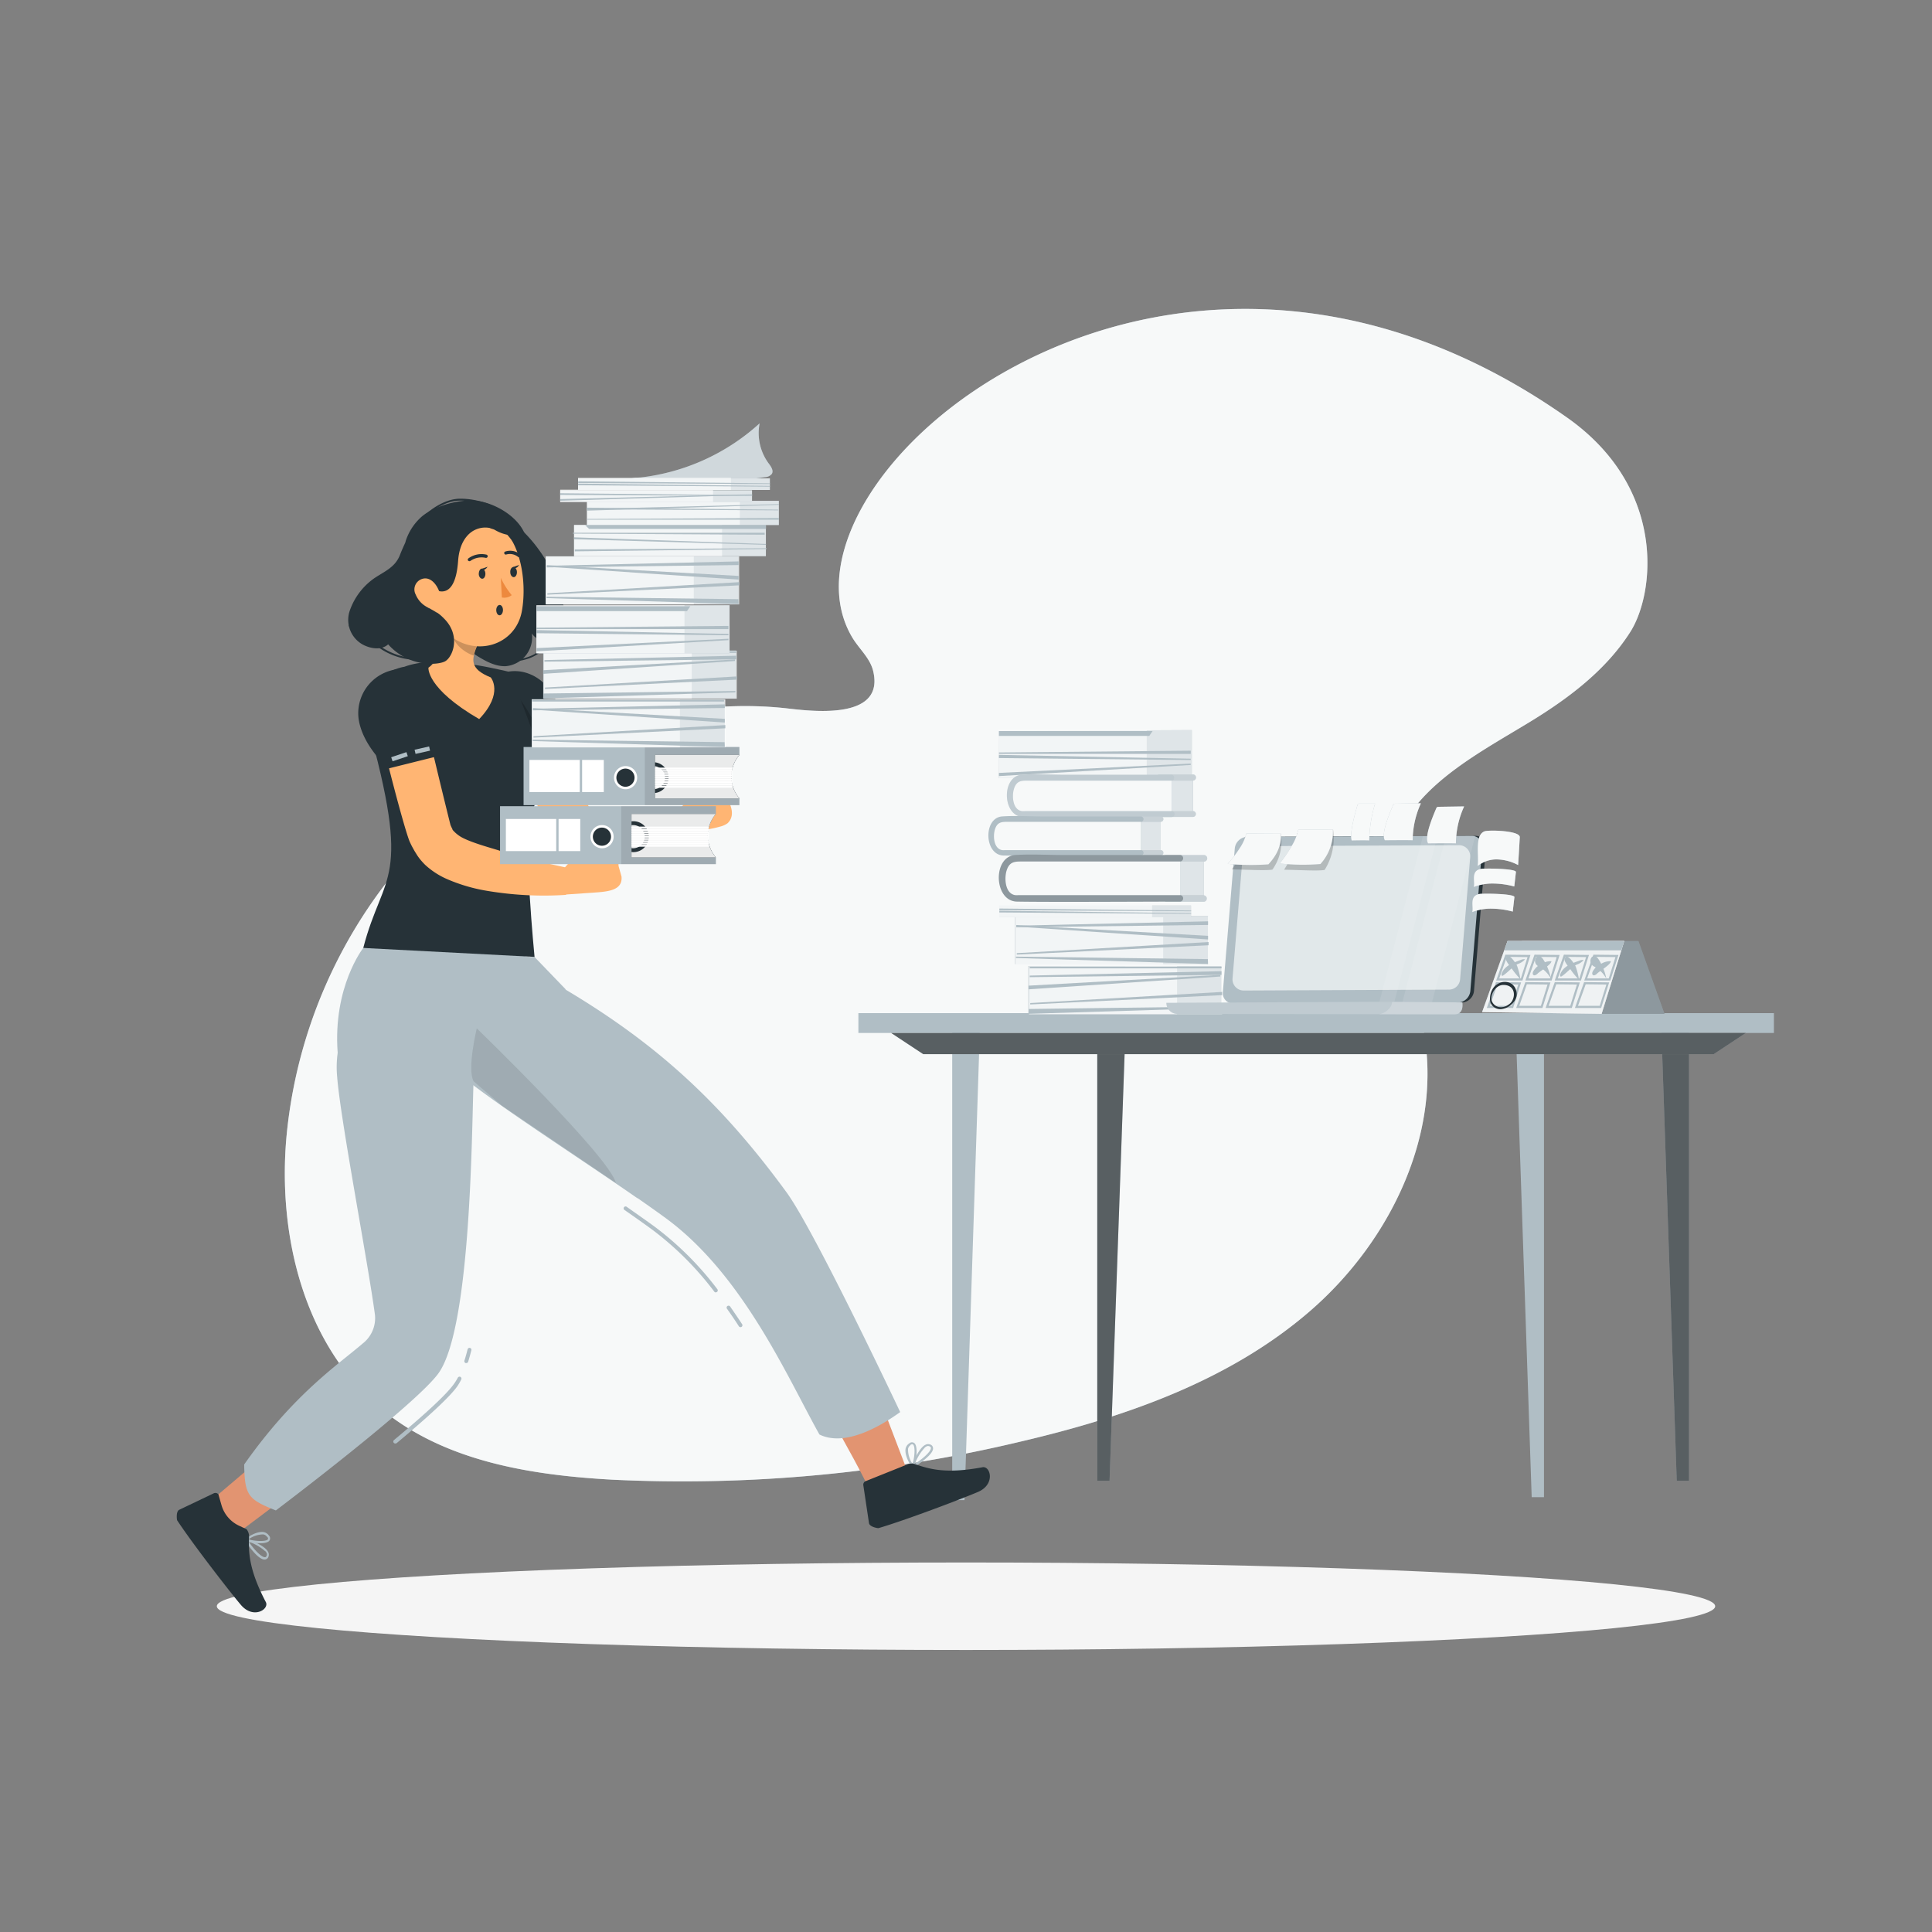
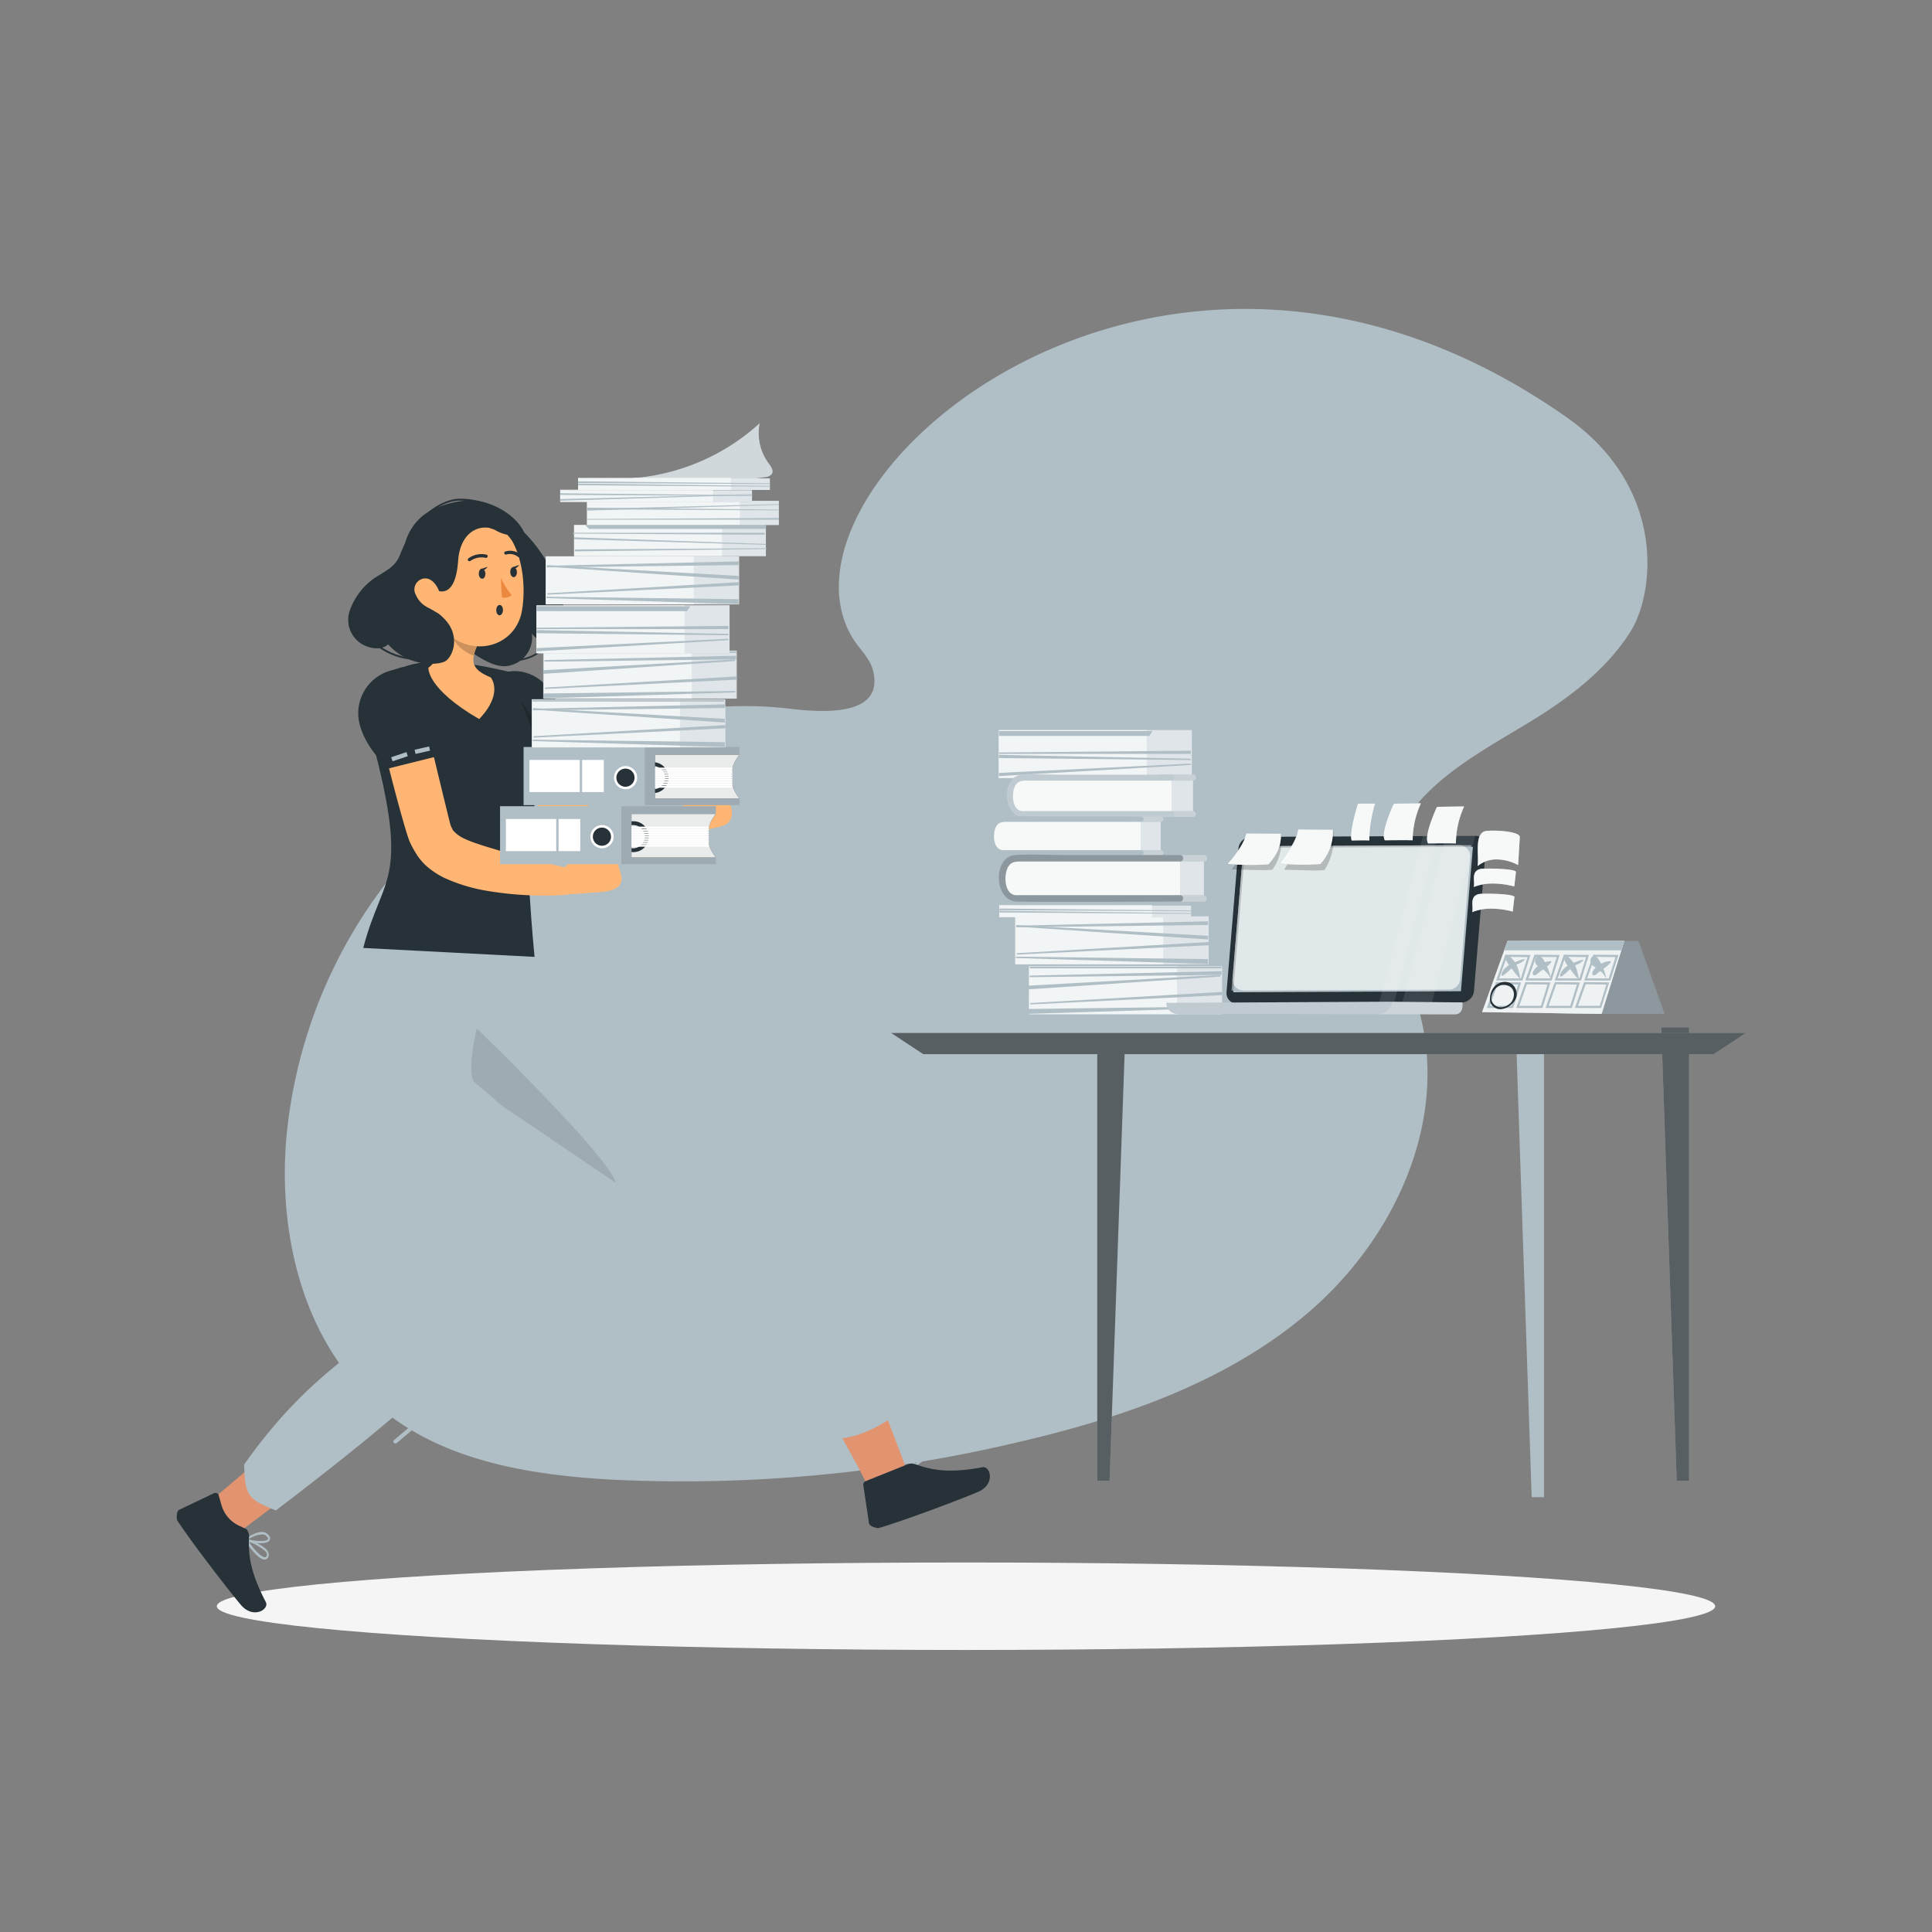
<svg xmlns="http://www.w3.org/2000/svg" viewBox="0 0 500 500">
  <rect x="0" y="0" width="500" height="500" fill="#808080" stroke="none" />
  <g id="freepik--background-simple--inject-136">
    <path d="M114.17,212.86a127.36,127.36,0,0,0-40,81c-2.42,26,4.61,54.57,24.88,71.08,16.32,13.3,38.4,16.84,59.42,18a376.89,376.89,0,0,0,106-9.94c26.9-6.32,53.89-15.73,74.74-33.86s34.51-46.48,29-73.55c-3.09-15.13-11.88-30.1-8-45,4.2-16.22,21.17-24.92,35.49-33.62,10.1-6.14,19.86-13.44,26.21-23.41s9.51-37.28-16.37-55.5c-104.92-73.85-208.85,16.62-185,56.87,1.74,2.94,4.58,5.31,5.41,8.63,3.11,12.49-14.57,10.66-21.68,9.84C167.57,179.05,131.54,196.84,114.17,212.86Z" style="fill:#B0BEC5" />
-     <path d="M114.17,212.86a127.36,127.36,0,0,0-40,81c-2.42,26,4.61,54.57,24.88,71.08,16.32,13.3,38.4,16.84,59.42,18a376.89,376.89,0,0,0,106-9.94c26.9-6.32,53.89-15.73,74.74-33.86s34.51-46.48,29-73.55c-3.09-15.13-11.88-30.1-8-45,4.2-16.22,21.17-24.92,35.49-33.62,10.1-6.14,19.86-13.44,26.21-23.41s9.51-37.28-16.37-55.5c-104.92-73.85-208.85,16.62-185,56.87,1.74,2.94,4.58,5.31,5.41,8.63,3.11,12.49-14.57,10.66-21.68,9.84C167.57,179.05,131.54,196.84,114.17,212.86Z" style="fill:#fff;opacity:0.9" />
  </g>
  <g id="freepik--Shadow--inject-136">
    <ellipse id="freepik--path--inject-136" cx="250" cy="415.69" rx="193.89" ry="11.32" style="fill:#f5f5f5" />
  </g>
  <g id="freepik--Desk--inject-136">
    <g id="freepik--Group--inject-136">
-       <polygon points="246.43 265.88 246.43 388.22 249.61 388.22 253.61 265.88 246.43 265.88" style="fill:#B0BEC5" />
      <polygon points="283.97 269.88 283.97 383.22 287.15 383.22 291.15 269.88 283.97 269.88" style="fill:#B0BEC5" />
      <polygon points="283.97 269.88 283.97 383.22 287.15 383.22 291.15 269.88 283.97 269.88" style="opacity:0.5" />
      <polygon points="437.12 265.88 437.12 383.22 433.94 383.22 429.94 265.88 437.12 265.88" style="fill:#B0BEC5" />
      <polygon points="437.12 265.88 437.12 383.22 433.94 383.22 429.94 265.88 437.12 265.88" style="opacity:0.5" />
      <polygon points="399.58 269.88 399.58 387.47 396.4 387.47 392.4 269.88 399.58 269.88" style="fill:#B0BEC5" />
-       <rect x="222.15" y="262.2" width="236.94" height="5.13" style="fill:#B0BEC5" />
      <polygon points="443.51 272.81 238.93 272.81 230.63 267.33 451.81 267.33 443.51 272.81" style="fill:#B0BEC5" />
      <polygon points="443.51 272.81 238.93 272.81 230.63 267.33 451.81 267.33 443.51 272.81" style="opacity:0.5" />
    </g>
    <rect x="262.69" y="237.09" width="49.96" height="12.42" transform="translate(575.33 486.6) rotate(180)" style="fill:#B0BEC5" />
    <rect x="262.85" y="237.15" width="49.96" height="12.42" transform="translate(575.65 486.71) rotate(180)" style="fill:#fff;opacity:0.6;isolation:isolate" />
    <rect x="262.69" y="237.15" width="38.34" height="12.42" transform="translate(563.72 486.71) rotate(180)" style="fill:#fff;opacity:0.6;isolation:isolate" />
    <polygon points="262.93 247.93 312.64 249.48 312.59 248.22 262.9 247.57 262.93 247.93" style="fill:#B0BEC5;isolation:isolate" />
    <polygon points="312.64 242.19 263.01 239.4 263.01 239.81 312.64 243.13 312.64 242.19" style="fill:#B0BEC5;isolation:isolate" />
    <polygon points="312.64 238.44 263.01 239.57 263.01 239.98 312.64 239.38 312.64 238.44" style="fill:#B0BEC5;isolation:isolate" />
    <polygon points="312.78 244.63 263.14 247.05 263.14 246.68 312.78 243.8 312.78 244.63" style="fill:#B0BEC5;isolation:isolate" />
    <rect x="266.17" y="250" width="49.96" height="12.42" transform="translate(582.29 512.42) rotate(180)" style="fill:#B0BEC5" />
    <rect x="266.33" y="250.05" width="49.96" height="12.42" transform="translate(582.62 512.53) rotate(180)" style="fill:#fff;opacity:0.6;isolation:isolate" />
    <rect x="266.28" y="250.05" width="38.34" height="12.42" style="fill:#fff;opacity:0.6;isolation:isolate" />
    <polygon points="315.91 260.48 266.23 261.12 266.17 262.38 315.88 260.84 315.91 260.48" style="fill:#B0BEC5;isolation:isolate" />
    <polygon points="266.49 250.16 316.13 250.2 316.13 250.61 266.49 250.61 266.49 250.16" style="fill:#B0BEC5;isolation:isolate" />
    <polygon points="266.17 256.04 315.81 252.72 315.81 252.3 266.17 255.09 266.17 256.04" style="fill:#B0BEC5;isolation:isolate" />
    <polygon points="316.13 251.34 266.49 252.48 266.49 252.89 316.13 252.29 316.13 251.34" style="fill:#B0BEC5;isolation:isolate" />
    <polygon points="316.27 257.54 266.62 259.95 266.62 259.59 316.27 256.71 316.27 257.54" style="fill:#B0BEC5;isolation:isolate" />
    <polygon points="308.45 188.94 258.52 189.19 258.44 201.36 308.45 201.36 308.45 188.94" style="fill:#B0BEC5" />
    <rect x="258.5" y="188.94" width="49.96" height="12.42" transform="translate(566.95 390.3) rotate(180)" style="fill:#fff;opacity:0.6;isolation:isolate" />
    <rect x="258.44" y="188.94" width="38.34" height="12.42" style="fill:#fff;opacity:0.6;isolation:isolate" />
    <polygon points="298.29 189.19 258.52 189.19 258.52 190.45 297.44 190.45 298.29 189.19" style="fill:#B0BEC5;isolation:isolate" />
    <polygon points="308.16 194.28 258.52 194.74 258.52 195.11 308.16 195.11 308.16 194.28" style="fill:#B0BEC5;isolation:isolate" />
    <polygon points="258.52 200.03 308.16 197.61 308.16 197.97 258.52 200.85 258.52 200.03" style="fill:#B0BEC5;isolation:isolate" />
    <polygon points="258.52 195.36 308.16 196.35 308.16 196.7 258.52 196.18 258.52 195.36" style="fill:#B0BEC5;isolation:isolate" />
    <rect x="258.6" y="234.35" width="49.64" height="3.01" style="fill:#B0BEC5" />
    <rect x="258.6" y="234.38" width="49.64" height="2.99" style="fill:#fff;opacity:0.6;isolation:isolate" />
    <rect x="258.6" y="234.19" width="39.56" height="3.18" style="fill:#fff;opacity:0.6;isolation:isolate" />
    <polygon points="258.63 235.71 308.28 236.32 308.27 236.51 258.62 236.14 258.63 235.71" style="fill:#B0BEC5;isolation:isolate" />
    <polygon points="258.63 235.13 308.27 235.64 308.27 235.83 258.63 235.56 258.63 235.13" style="fill:#B0BEC5;isolation:isolate" />
    <path d="M308.74,202v7.9a.76.76,0,0,1,0,1.52c-3,0-6,0-9,0v-11h9A.76.76,0,0,1,308.74,202Z" style="fill:#B0BEC5" />
    <path d="M308.74,202v7.9a.76.76,0,0,1,0,1.52c-3,0-6,0-9,0v-11h9A.76.76,0,0,1,308.74,202Z" style="fill:#fff;opacity:0.3" />
    <rect x="301.72" y="202.03" width="7.02" height="7.89" style="fill:#B0BEC5" />
    <rect x="301.72" y="202.03" width="7.02" height="7.89" style="fill:#fff;opacity:0.6" />
    <path d="M303.19,201.26H264.42c-1.68,0-3,2.11-3,4.71s1.35,4.71,3,4.71h38.77Z" style="fill:#B0BEC5" />
    <path d="M303.19,201.26H264.42c-1.68,0-3,2.11-3,4.71s1.35,4.71,3,4.71h38.77Z" style="fill:#fff;opacity:0.9" />
    <path d="M303.19,211.44c-8,0-30.38.14-38.35,0-5.46-.1-5.75-10.57-.4-10.93,3.74-.26,7.58,0,11.32,0h27.43a.76.76,0,0,1,0,1.51H266.1c-1.75,0-3,0-3.67,2.08-.59,1.79-.4,5.43,2,5.82a4.49,4.49,0,0,0,.82,0h37.95a.76.76,0,0,1,0,1.52Z" style="fill:#B0BEC5" />
    <g style="opacity:0.2">
      <path d="M303.19,211.44c-8,0-30.38.14-38.35,0-5.46-.1-5.75-10.57-.4-10.93,3.74-.26,7.58,0,11.32,0h27.43a.76.76,0,0,1,0,1.51H266.1c-1.75,0-3,0-3.67,2.08-.59,1.79-.4,5.43,2,5.82a4.49,4.49,0,0,0,.82,0h37.95a.76.76,0,0,1,0,1.52Z" style="fill:#fff" />
    </g>
    <path d="M300.39,212.69V220a.7.7,0,0,1,0,1.4c-2.79,0-5.58,0-8.37,0V211.29h8.37A.7.7,0,0,1,300.39,212.69Z" style="fill:#B0BEC5" />
    <path d="M300.39,212.69V220a.7.7,0,0,1,0,1.4c-2.79,0-5.58,0-8.37,0V211.29h8.37A.7.7,0,0,1,300.39,212.69Z" style="fill:#fff;opacity:0.3" />
    <rect x="293.89" y="212.7" width="6.5" height="7.31" style="fill:#B0BEC5" />
    <rect x="293.89" y="212.7" width="6.5" height="7.31" style="fill:#fff;opacity:0.6" />
    <path d="M295.25,212h-35.9c-1.55,0-2.81,1.95-2.81,4.36s1.26,4.36,2.81,4.36h35.9Z" style="fill:#B0BEC5" />
    <path d="M295.25,212h-35.9c-1.55,0-2.81,1.95-2.81,4.36s1.26,4.36,2.81,4.36h35.9Z" style="fill:#fff;opacity:0.9" />
    <path d="M295.25,221.41c-7.38,0-28.13.13-35.51,0-5.06-.09-5.33-9.78-.37-10.12,3.46-.24,7,0,10.48,0h25.4a.7.7,0,0,1,0,1.4H260.9c-1.62,0-2.77,0-3.4,1.93-.54,1.65-.37,5,1.85,5.39a4.69,4.69,0,0,0,.75,0h35.15a.7.7,0,0,1,0,1.4Z" style="fill:#B0BEC5" />
    <path d="M311.57,223v8.71a.84.84,0,0,1,0,1.67c-3.32,0-6.64,0-10,0V221.28h10A.84.84,0,0,1,311.57,223Z" style="fill:#B0BEC5" />
    <path d="M311.57,223v8.71a.84.84,0,0,1,0,1.67c-3.32,0-6.64,0-10,0V221.28h10A.84.84,0,0,1,311.57,223Z" style="fill:#fff;opacity:0.3" />
    <rect x="303.83" y="222.96" width="7.74" height="8.7" style="fill:#B0BEC5" />
    <rect x="303.83" y="222.96" width="7.74" height="8.7" style="fill:#fff;opacity:0.6" />
    <path d="M305.45,222.12H262.72c-1.85,0-3.34,2.32-3.34,5.19s1.49,5.19,3.34,5.19h42.73Z" style="fill:#B0BEC5" />
    <path d="M305.45,222.12H262.72c-1.85,0-3.34,2.32-3.34,5.19s1.49,5.19,3.34,5.19h42.73Z" style="fill:#fff;opacity:0.9" />
    <path d="M305.45,233.33c-8.79,0-33.48.16-42.27,0-6-.11-6.34-11.64-.44-12.05,4.12-.28,8.35,0,12.47,0h30.24a.84.84,0,0,1,0,1.67H264.57c-1.93,0-3.3,0-4.05,2.3-.64,2-.44,6,2.2,6.41a5.41,5.41,0,0,0,.9,0h41.83a.84.84,0,0,1,0,1.67Z" style="fill:#B0BEC5" />
    <g style="opacity:0.2">
      <path d="M305.45,233.33c-8.79,0-33.48.16-42.27,0-6-.11-6.34-11.64-.44-12.05,4.12-.28,8.35,0,12.47,0h30.24a.84.84,0,0,1,0,1.67H264.57c-1.93,0-3.3,0-4.05,2.3-.64,2-.44,6,2.2,6.41a5.41,5.41,0,0,0,.9,0h41.83a.84.84,0,0,1,0,1.67Z" />
    </g>
    <path d="M378.24,259.46l-58.08.26a2.69,2.69,0,0,1-2.73-3l3.08-37.14a3.32,3.32,0,0,1,3.23-3l58.08-.26a2.69,2.69,0,0,1,2.73,3l-3.08,37.14A3.32,3.32,0,0,1,378.24,259.46Z" style="fill:#263238" />
    <g id="freepik--monitor-screen--inject-136">
      <g id="freepik--PC--inject-136">
        <polygon points="378.09 256.53 319.15 256.8 322.25 219.42 381.19 219.16 378.09 256.53" style="fill:#B0BEC5" />
-         <path d="M377.29,259.46l-58.08.26a2.68,2.68,0,0,1-2.73-3l3.08-37.14a3.32,3.32,0,0,1,3.23-3l58.08-.26a2.69,2.69,0,0,1,2.73,3l-3.08,37.14A3.32,3.32,0,0,1,377.29,259.46Z" style="fill:#B0BEC5" />
        <g style="opacity:0.7">
          <polygon points="377.65 256.1 318.72 256.36 321.82 218.99 380.76 218.73 377.65 256.1" style="fill:#B0BEC5" />
          <path d="M375,256.11l-53.12.24a2.9,2.9,0,0,1-2.9-3.14l2.62-31.57a2.9,2.9,0,0,1,2.88-2.66l53.11-.24a2.89,2.89,0,0,1,2.9,3.14l-2.62,31.58A2.89,2.89,0,0,1,375,256.11Z" style="fill:#fff;opacity:0.9" />
        </g>
        <polygon points="368.27 216.35 356.95 259.45 360.82 259.43 372.02 216.33 368.27 216.35" style="fill:#fff;opacity:0.1;isolation:isolate" />
        <polygon points="374.25 216.32 362.93 259.42 370.61 259.39 381.8 216.28 374.25 216.32" style="fill:#fff;opacity:0.1;isolation:isolate" />
      </g>
    </g>
    <path d="M358.86,259.25l19.6.17c.26,2.28-.75,3.1-2,3.09l-71.75-.11a2.86,2.86,0,0,1-2.85-2.86h0Z" style="fill:#B0BEC5" />
    <path d="M358.86,259.25l19.6.17c.26,2.28-.75,3.1-2,3.09l-71.75-.11a2.86,2.86,0,0,1-2.85-2.86h0Z" style="fill:#fff;opacity:0.2" />
    <path d="M378.46,259.42c.26,2.28-.75,3.1-2,3.09l-19.9,0c1.63,0,3.71-1.58,3.71-3.22Z" style="fill:#fff;opacity:0.2" />
    <path d="M382.4,224.13a7.78,7.78,0,0,1,5.17-1.71,12.15,12.15,0,0,1,5.32,1.46q.23-3.6.43-7.2c.11-1.75-8.12-1.93-9.13-1.53C381.53,216.18,382.84,221.65,382.4,224.13Z" style="fill:#B0BEC5" />
    <path d="M382.4,224.13a7.78,7.78,0,0,1,5.17-1.71,12.15,12.15,0,0,1,5.32,1.46q.23-3.6.43-7.2c.11-1.75-8.12-1.93-9.13-1.53C381.53,216.18,382.84,221.65,382.4,224.13Z" style="fill:#fff;opacity:0.9" />
    <path d="M381.4,229.55a13.33,13.33,0,0,1,5.17-.89,21.68,21.68,0,0,1,5.32.76c.15-1.24.29-2.49.43-3.74.11-.91-8.12-1-9.13-.8C380.53,225.42,381.84,228.26,381.4,229.55Z" style="fill:#B0BEC5" />
    <path d="M381.4,229.55a13.33,13.33,0,0,1,5.17-.89,21.68,21.68,0,0,1,5.32.76c.15-1.24.29-2.49.43-3.74.11-.91-8.12-1-9.13-.8C380.53,225.42,381.84,228.26,381.4,229.55Z" style="fill:#fff;opacity:0.9" />
    <path d="M381,236.05a13.16,13.16,0,0,1,5.18-.89,21.75,21.75,0,0,1,5.32.76c.14-1.25.28-2.49.43-3.74.1-.91-8.12-1-9.14-.8C380.14,231.92,381.45,234.76,381,236.05Z" style="fill:#B0BEC5" />
    <path d="M381,236.05a13.16,13.16,0,0,1,5.18-.89,21.75,21.75,0,0,1,5.32.76c.14-1.25.28-2.49.43-3.74.1-.91-8.12-1-9.14-.8C380.14,231.92,381.45,234.76,381,236.05Z" style="fill:#fff;opacity:0.9" />
    <path d="M371.7,209.2a.83.83,0,0,1,.17-.27.71.71,0,0,1,.5-.13l6.55-.1a23.27,23.27,0,0,0-2.13,9.57c-1.61-.07-7.2,0-7.2,0C368.51,216.55,371,210.88,371.7,209.2Z" style="fill:#B0BEC5" />
    <path d="M371.7,209.2a.83.83,0,0,1,.17-.27.71.71,0,0,1,.5-.13l6.55-.1a23.27,23.27,0,0,0-2.13,9.57c-1.61-.07-7.2,0-7.2,0C368.51,216.55,371,210.88,371.7,209.2Z" style="fill:#fff;opacity:0.9" />
    <path d="M360.51,208.4a.73.73,0,0,1,.17-.28.76.76,0,0,1,.49-.13l6.56-.1a23.27,23.27,0,0,0-2.13,9.57c-1.61-.07-7.2,0-7.2,0C357.32,215.75,359.81,210.08,360.51,208.4Z" style="fill:#B0BEC5" />
    <path d="M360.51,208.4a.73.73,0,0,1,.17-.28.76.76,0,0,1,.49-.13l6.56-.1a23.27,23.27,0,0,0-2.13,9.57c-1.61-.07-7.2,0-7.2,0C357.32,215.75,359.81,210.08,360.51,208.4Z" style="fill:#fff;opacity:0.9" />
    <path d="M351.31,208.37a1,1,0,0,1,.11-.27.38.38,0,0,1,.32-.13l4.13,0a35.12,35.12,0,0,0-1.51,9.54c-1-.09-4.54,0-4.54,0C349.17,215.68,350.84,210,351.31,208.37Z" style="fill:#B0BEC5" />
    <path d="M351.31,208.37a1,1,0,0,1,.11-.27.38.38,0,0,1,.32-.13l4.13,0a35.12,35.12,0,0,0-1.51,9.54c-1-.09-4.54,0-4.54,0C349.17,215.68,350.84,210,351.31,208.37Z" style="fill:#fff;opacity:0.9" />
    <g style="opacity:0.2">
      <path d="M322.48,216.82a10.29,10.29,0,0,1-1.14,3.87A27.62,27.62,0,0,1,318.8,225c4.92.1,8.64.33,10.49.06a12.59,12.59,0,0,0,2.2-9.3c-2.91.86-6.45.18-9.46.91Z" />
    </g>
    <path d="M322.54,215.7a11.28,11.28,0,0,1-1.68,3.77,29.52,29.52,0,0,1-3.14,4.09,62.89,62.89,0,0,0,10.54.13c2.34-2.52,3.37-5,3.23-7.93C328,215.76,322.54,215.7,322.54,215.7Z" style="fill:#B0BEC5" />
    <g style="opacity:0.9">
      <path d="M322.54,215.7a11.28,11.28,0,0,1-1.68,3.77,29.52,29.52,0,0,1-3.14,4.09,62.89,62.89,0,0,0,10.54.13c2.34-2.52,3.37-5,3.23-7.93C328,215.76,322.54,215.7,322.54,215.7Z" style="fill:#fff" />
    </g>
    <g style="opacity:0.2">
      <path d="M336,215.92a12.65,12.65,0,0,1-1.14,4.33,32.39,32.39,0,0,1-2.54,4.83c4.93.1,8.64.36,10.49.06a15.42,15.42,0,0,0,2.2-10.41c-2.91,1-6.45.2-9.45,1Z" />
    </g>
    <path d="M336,214.67a13.12,13.12,0,0,1-1.68,4.21,33.87,33.87,0,0,1-3.13,4.59,57,57,0,0,0,10.53.14,12.4,12.4,0,0,0,3.23-8.88C341.48,214.73,336,214.67,336,214.67Z" style="fill:#B0BEC5" />
    <g style="opacity:0.9">
      <path d="M336,214.67a13.12,13.12,0,0,1-1.68,4.21,33.87,33.87,0,0,1-3.13,4.59,57,57,0,0,0,10.53.14,12.4,12.4,0,0,0,3.23-8.88C341.48,214.73,336,214.67,336,214.67Z" style="fill:#fff" />
    </g>
    <polygon points="430.78 262.39 414.49 262.39 419.6 245.95 420.34 243.54 424.03 243.54 430.78 262.39" style="fill:#B0BEC5" />
    <polygon points="430.78 262.39 414.49 262.39 419.6 245.95 420.34 243.54 424.03 243.54 430.78 262.39" style="opacity:0.2" />
    <polygon points="420.34 243.54 419.6 245.95 414.49 262.39 399.43 262.17 394.59 245.95 393.84 243.54 420.34 243.54" style="fill:#e0e0e0" />
    <polygon points="420.34 243.54 419.6 245.95 414.49 262.39 383.56 261.94 390.15 243.54 420.34 243.54" style="fill:#B0BEC5" />
    <polygon points="420.34 243.54 419.6 245.95 414.49 262.39 383.56 261.94 390.15 243.54 420.34 243.54" style="fill:#fff;opacity:0.8" />
    <polygon points="420.34 243.54 419.6 245.95 389.3 245.95 390.15 243.54 420.34 243.54" style="fill:#B0BEC5" />
    <path d="M394,253.76h-6.79l2.37-6.69,6.5.07Zm-6-.55h5.6l1.73-5.52-5.36-.06Z" style="fill:#B0BEC5" />
    <path d="M401.55,253.76h-6.79l2.37-6.69,6.5.07Zm-6-.55h5.6l1.72-5.52-5.35-.06Z" style="fill:#B0BEC5" />
    <path d="M409.15,253.76h-6.79l2.37-6.69,6.49.07Zm-6-.55h5.6l1.73-5.52-5.35-.06Z" style="fill:#B0BEC5" />
    <path d="M416.75,253.76H410l2.37-6.69,6.49.07Zm-6-.55h5.6l1.73-5.52-5.35-.06Z" style="fill:#B0BEC5" />
    <path d="M391.59,260.86h-6.8l2.37-6.69,6.5.07Zm-6-.55h5.6l1.73-5.52-5.36-.06Z" style="fill:#B0BEC5" />
    <path d="M399.18,260.86h-6.79l2.37-6.69,6.5.07Zm-6-.55h5.6l1.72-5.52-5.35-.06Z" style="fill:#B0BEC5" />
    <path d="M406.78,260.86H400l2.37-6.69,6.49.07Zm-6-.55h5.6l1.73-5.52-5.35-.06Z" style="fill:#B0BEC5" />
    <path d="M414.38,260.86h-6.79l2.37-6.69,6.49.07Zm-6-.55H414l1.73-5.52-5.35-.06Z" style="fill:#B0BEC5" />
    <path d="M393.49,253.43a18.9,18.9,0,0,0-.85-3.41c-.22-.57-2.46-4.07-2.9-1.93-.13.63,1.2,2.16,1.56,2.67A23.38,23.38,0,0,0,393.49,253.43Z" style="fill:#B0BEC5" />
    <path d="M388.61,252c-.07.21-.05.53.17.54a.37.37,0,0,0,.22-.08c1.37-.9,2.4-2.28,3.86-3a4.07,4.07,0,0,0,1.83-1.2,2.2,2.2,0,0,0-1.18.19C391.63,249.15,389.34,249.92,388.61,252Z" style="fill:#B0BEC5" />
    <path d="M408.65,253.59a18.1,18.1,0,0,0-.85-3.41c-.22-.57-2.45-4.07-2.9-1.93-.13.63,1.2,2.16,1.56,2.67A23.38,23.38,0,0,0,408.65,253.59Z" style="fill:#B0BEC5" />
    <path d="M403.77,252.2c-.07.21,0,.53.17.54a.37.37,0,0,0,.22-.08c1.37-.9,2.4-2.28,3.86-3a4.16,4.16,0,0,0,1.83-1.2,2.11,2.11,0,0,0-1.18.19C406.79,249.31,404.5,250.08,403.77,252.2Z" style="fill:#B0BEC5" />
    <path d="M398.15,250.1a7.67,7.67,0,0,1,3.22,3.16,14.17,14.17,0,0,0-2-5C397.87,246,396.19,249,398.15,250.1Z" style="fill:#B0BEC5" />
    <path d="M412.49,250.1a7.67,7.67,0,0,1,3.22,3.16,14.17,14.17,0,0,0-2-5C412.21,246,410.53,249,412.49,250.1Z" style="fill:#B0BEC5" />
    <path d="M399.15,249.33a4.79,4.79,0,0,0-2.31,2c-.18.31-.28.76,0,1s.79-.06,1.09-.36c.68-.68,3.6-2.36,3.58-3.21A4.48,4.48,0,0,0,399.15,249.33Z" style="fill:#B0BEC5" />
    <path d="M414.55,249.33a4.79,4.79,0,0,0-2.31,2c-.17.31-.28.76,0,1s.78-.06,1.08-.36c.68-.68,3.6-2.36,3.58-3.21A4.5,4.5,0,0,0,414.55,249.33Z" style="fill:#B0BEC5" />
    <path d="M392.49,256.82c-.53-3.34-4.51-3.52-6.17-.92a4.91,4.91,0,0,0-.69,2.16,3.4,3.4,0,0,0,.12,1.45,2.75,2.75,0,0,0,2.81,1.65,4.69,4.69,0,0,0,3-1.63,3.26,3.26,0,0,0,.91-1.65A2.9,2.9,0,0,0,392.49,256.82Zm-1.21,2.32a2.93,2.93,0,0,1-1,.93,3.18,3.18,0,0,1-2.39.55,2.53,2.53,0,0,1-1.91-1.86c-.21-1.5,1.12-3.86,3.09-3.86C391.85,254.9,392.34,257.38,391.28,259.14Z" style="fill:#263238" />
  </g>
  <g id="freepik--Character--inject-136">
    <path d="M94,245.35s-7.88,10-6.61,27.09,35.18,7.41,35.18,7.41,14.74-21.39,23.89-23.75l-8.13-8.44C132.66,248,128.45,241.89,94,245.35Z" style="fill:#B0BEC5" />
    <g id="freepik--Character--inject-217--inject-136">
      <path d="M126.17,181.32c2.27,5.36,4.64,10.54,7.17,15.75s5.11,10.35,8,15.52l1.16,2a11,11,0,0,0,2.86,3.24,14.18,14.18,0,0,0,6.28,2.61,30.84,30.84,0,0,0,10.19-.19,70.79,70.79,0,0,0,17.32-5.46l-2-6-4.09.65c-1.38.21-2.76.33-4.12.53a77.4,77.4,0,0,1-8.05.58,24.27,24.27,0,0,1-6.95-.7,3.22,3.22,0,0,1-1.51-.78c0-.07.09,0,.09,0l-.84-1.77c-2.3-5.06-4.6-10.33-6.88-15.5s-4.63-10.44-7-15.6Z" style="fill:#ffb573" />
      <path d="M186.3,213.94a5.5,5.5,0,0,0,2-.89c2.15-2,.88-5.38-1.14-7.52h0c-.08-.09-2.34-2.17-2.43-2.26-2.17-2-3.37.15-5.36,2.32l-4,4.33,2.45,5.19a31.84,31.84,0,0,0,6.67-.73C185,214.28,185.63,214.13,186.3,213.94Z" style="fill:#ffb573" />
      <path d="M142.76,179.23c4.62,7.13,3.82,16.57,3.82,16.57l-11.12,2.41S123.08,185.29,125.34,179C127.85,172.06,137.87,171.67,142.76,179.23Z" style="fill:#263238" />
      <path d="M135.46,198.21l7.07-1.53a64.79,64.79,0,0,0-6.71-13.92c-4.19-6.21-7.19-8-10.52-6.24C124.25,185.14,135.46,198.21,135.46,198.21Z" style="opacity:0.2;isolation:isolate" />
      <path d="M104.61,172.57c-1.14.11-12.62,2.9-9.73,13.76,12,42.58,4.31,39-.87,59l44.33,2.31s-3-30.57-1.06-36c3.32-9.13,2.95-15.79-.43-24.95-3.73-10.11-5.17-12.85-5.17-12.85C127.46,172.91,113.27,169.32,104.61,172.57Z" style="fill:#263238" />
      <path d="M106.51,205.49c-.62-5.38-9.57-25.77-7.8-28.26,1.38-.73,7.64.09,11.13,4C117.79,199.85,106.51,205.49,106.51,205.49Z" style="opacity:0.2;isolation:isolate" />
      <path d="M84.69,379.38l-22.77,17.1c-.93-.44-7.66-7.83-7.66-7.83L74,371.91Z" style="fill:#e29471" />
      <path d="M63.4,398.62a.31.31,0,0,1,0-.32.3.3,0,0,1,.32-.09c.19.06,4.75,1.58,5.67,3.43a1.42,1.42,0,0,1,.12,1.12,1.07,1.07,0,0,1-.91.84c-.82.12-2-.84-3-2A20.43,20.43,0,0,1,63.4,398.62Zm5.24,2.84A12.62,12.62,0,0,0,64.38,399c1.24,1.85,3.28,4.1,4.23,4,.13,0,.3-.08.43-.47a.87.87,0,0,0-.07-.67,2.83,2.83,0,0,0-.32-.45Z" style="fill:#B0BEC5" />
      <path d="M63.4,398.43a.3.3,0,0,1,.16-.24c.12-.07,2.72-2,4.68-1.69a2.12,2.12,0,0,1,1.36.91,1,1,0,0,1,.1,1.33c-.85,1.07-4.68.67-6.13,0l-.1-.07Zm4.72-1.33a6.6,6.6,0,0,0-3.8,1.28c1.66.5,4.53.63,5,0,0-.06.17-.21-.12-.62l-.15-.1A1.44,1.44,0,0,0,68.12,397.1Z" style="fill:#B0BEC5" />
      <path d="M63.82,395.77l-2-.94a8.46,8.46,0,0,1-4.51-5.34l-.78-2.74a1,1,0,0,0-1.28-.25l-8.9,4.25c-.86.48-.57,2.63-.5,2.71,3.91,5.94,13.22,18,16.46,21.85s7.46,1.16,6.48-.71c-4.38-8.36-4.48-12.82-4.34-16.77A3,3,0,0,0,63.82,395.77Z" style="fill:#263238" />
      <path d="M87.4,272.44a26.48,26.48,0,0,0-.14,6.29c.86,11.08,7.88,47.49,9.78,61.55a8.33,8.33,0,0,1-3.2,7.44c-6.42,5.53-17.78,13-30.65,31.29.16,8,.94,9,8.2,11.89,0,0,36.49-27.53,42.16-35.6,8.35-11.9,8.54-62.31,9-75.45.27-7.46.5-16.35-5.14-21.15C114.27,256,89.52,252,87.4,272.44Z" style="fill:#B0BEC5" />
      <path d="M224.74,354.34,234.92,381c-.68.75-8.63,7.54-9.71,5-3.32-7.67-18.08-32.76-18.08-32.76Z" style="fill:#e29471" />
      <path d="M236.34,379.78a.33.33,0,0,1-.33,0,.36.36,0,0,1-.08-.33c.08-.19,1.73-4.7,3.61-5.56a1.41,1.41,0,0,1,1.12-.08,1.05,1.05,0,0,1,.81.93c.1.82-.9,1.94-2.09,2.92A19.63,19.63,0,0,1,236.34,379.78Zm3-5.14a12.48,12.48,0,0,0-2.55,4.18c1.88-1.19,4.2-3.16,4.13-4.11,0-.12-.08-.3-.46-.44a.87.87,0,0,0-.67.05,2.94,2.94,0,0,0-.47.31Z" style="fill:#B0BEC5" />
      <path d="M236.15,379.78a.29.29,0,0,1-.24-.17c-.07-.12-1.9-2.78-1.54-4.73a2.11,2.11,0,0,1,.95-1.33,1,1,0,0,1,1.33-.06c1,.88.52,4.7-.17,6.13l-.07.1ZM235,375a6.53,6.53,0,0,0,1.16,3.83c.55-1.63.77-4.5.12-5-.06,0-.21-.17-.63.1l-.1.15A1.41,1.41,0,0,0,235,375Z" style="fill:#B0BEC5" />
      <path d="M234.8,379l-10.75,4.31a1,1,0,0,0-.61,1.15l1.46,9.75c.21,1,2.35,1.31,2.45,1.27,6.83-2,21.08-7.39,25.71-9.35s3.28-6.8,1.21-6.41c-9.28,1.74-13.57.54-17.31-.75A2.88,2.88,0,0,0,234.8,379Z" style="fill:#263238" />
      <path d="M165,310.07c2.6,1.81,5.06,3.55,7.29,5.18,20.14,14.76,31.61,41.44,39.78,56,7.43,3.63,17.76-3.58,20.9-5.8,0,0-22-46.67-29.37-56.82-17.86-24.46-35.61-40.5-63-55.85a23,23,0,0,0-23.29.43,40.35,40.35,0,0,0-7.75,5.83c-1,1.08-2.82,7.27,5.6,15.69,7.55,7.56,32.11,23.08,49.8,35.37" style="fill:#B0BEC5" />
      <path d="M122.58,279.85c-1.76-3.13.81-13.71.81-13.71s34.34,33.22,36,40l-29.5-20Z" style="opacity:0.1" />
      <path d="M191.64,343.47a.52.52,0,0,1-.42-.22c-1-1.58-2.06-3.11-3.08-4.55a.5.5,0,1,1,.82-.58c1,1.46,2.07,3,3.1,4.58a.49.49,0,0,1-.15.69A.43.43,0,0,1,191.64,343.47Z" style="fill:#B0BEC5" />
      <path d="M185.27,334.48a.5.5,0,0,1-.4-.19,81.13,81.13,0,0,0-16-16c-2.09-1.53-4.47-3.22-7.28-5.17a.5.5,0,0,1,.57-.82c2.82,2,5.2,3.65,7.3,5.19a81.94,81.94,0,0,1,16.18,16.14.49.49,0,0,1-.39.81Z" style="fill:#B0BEC5" />
      <path d="M120.67,352.76l-.15,0a.51.51,0,0,1-.33-.63c.29-.89.56-1.88.83-2.93a.5.5,0,0,1,.61-.36.49.49,0,0,1,.36.6c-.27,1.07-.55,2.08-.84,3A.51.51,0,0,1,120.67,352.76Z" style="fill:#B0BEC5" />
      <path d="M102.29,373.57a.5.5,0,0,1-.39-.18.51.51,0,0,1,.07-.71c8.48-7.05,13.69-11.94,15.51-14.52a13.71,13.71,0,0,0,1-1.61.51.51,0,0,1,.68-.21.5.5,0,0,1,.21.67,14.38,14.38,0,0,1-1,1.73c-1.86,2.65-7.14,7.6-15.68,14.71A.51.51,0,0,1,102.29,373.57Z" style="fill:#B0BEC5" />
      <path d="M117.18,162.74c.78,3.21,3.7,5.41,6.51,7.14,2.19,1.34,4.6,2.62,7.16,2.53a7.49,7.49,0,0,0,6.8-8.46,4.71,4.71,0,0,0,6.95.9c1.9-1.84,1.85-4.88,1.37-7.48A37.87,37.87,0,0,0,133.76,136c-1.46,1.91-4.36,1.55-5.68,1.2a5.87,5.87,0,0,1-1.35-.5h0a6.11,6.11,0,0,0-3.83.51h0c-1.85,2.41-2.52,5.55-3.13,8.56q-1.12,5.52-2.24,11.05A14.17,14.17,0,0,0,117.18,162.74Z" style="fill:#263238" />
      <path d="M115,156.86c.2,5.32,0,13-4.12,15.94,0,0-.63,5.32,13.13,13.3,6.45-6.75,3-10.78,3-10.78-5.58-2.28-5-4.61-3.43-8.48Z" style="fill:#ffb573" />
      <path d="M118.52,160.88l5,6a16.25,16.25,0,0,0-.94,2.78c-2.17-.66-5.35-3.08-5.45-5.55A7,7,0,0,1,118.52,160.88Z" style="opacity:0.2;isolation:isolate" />
      <path d="M109.65,146.93c1,8.84,1.24,12.6,6,16.91,7.1,6.5,17.74,3.32,19.4-5.64,1.48-8.07-.42-21.22-9.29-24.24a12.13,12.13,0,0,0-16.07,13Z" style="fill:#ffb573" />
      <path d="M128.43,157.88c0,.74.36,1.34.84,1.36s.88-.59.9-1.32-.36-1.35-.84-1.36S128.43,157.14,128.43,157.88Z" style="fill:#263238" />
      <path d="M123.9,148.51c0,.72.46,1.29.93,1.27s.82-.64.79-1.36-.46-1.29-.92-1.27S123.91,147.82,123.9,148.51Z" style="fill:#263238" />
      <path d="M132.06,148.1c0,.73.46,1.29.92,1.27s.83-.64.8-1.36-.46-1.29-.93-1.26S132,147.38,132.06,148.1Z" style="fill:#263238" />
      <path d="M132.65,146.8l1.7-.59S133.54,147.62,132.65,146.8Z" style="fill:#263238" />
      <path d="M129.61,149.54a19.93,19.93,0,0,0,2.83,4.48,3.17,3.17,0,0,1-2.56.61Z" style="fill:#ed893e" />
      <path d="M121.25,145.16a.44.44,0,0,0,.5,0,5,5,0,0,1,3.94-.79.43.43,0,0,0,.51-.32.42.42,0,0,0-.31-.51h0a5.74,5.74,0,0,0-4.71,1,.42.42,0,0,0,0,.59h0Z" style="fill:#263238" />
      <path d="M134.31,144.21a.44.44,0,0,0,.4-.18.42.42,0,0,0-.09-.59,4.13,4.13,0,0,0-3.86-.7.39.39,0,0,0-.25.51v0a.41.41,0,0,0,.53.25h0a3.39,3.39,0,0,1,3,.6A.54.54,0,0,0,134.31,144.21Z" style="fill:#263238" />
      <path d="M124.48,147.28l1.71-.6S125.38,148,124.48,147.28Z" style="fill:#263238" />
    </g>
    <path d="M135.74,138c-.08.11-3.46,1.61-7.66-.85-.43-.25-.93-.29-1.34-.51h0a6.13,6.13,0,0,0-3.84.51h0c-.3.17-3.89,1.63-4.34,8-.73,10.24-5.36,7.7-6,7.48-1.56-.57-2.39-1.8-4-1.59a2.6,2.6,0,0,1-.88,0c1,2.94,2.07,5.74,3.35,6.37,9.33,4.51,6.57,12.5,4.1,13.77-1.77.92-9.2,1.65-14.68-4.42-1.68,1.53-4.41,1.17-6.46.11l0,0a7.3,7.3,0,0,1-3.41-9,17.08,17.08,0,0,1,6.21-8.17c2-1.37,4.31-2.37,5.75-4.31a7.77,7.77,0,0,0,1-1.85c.39-1,.86-2.05,1.32-3.06A2.53,2.53,0,0,0,105,140a14.19,14.19,0,0,1,3.74-5.93c2.56-2.5,8.12-4.44,12.71-4.55C126.73,129.34,133.66,133.12,135.74,138Z" style="fill:#263238" />
    <path d="M104.41,144.93c.07-.73.1-1.36.11-1.62A12.84,12.84,0,0,0,104.41,144.93Z" style="fill:#263238" />
    <path d="M107.59,153.88a6.4,6.4,0,0,0,3.42,3.46c2.08.84,3.38-1,3-3.06-.34-1.89-1.81-4.61-4-4.59a2.87,2.87,0,0,0-2.76,3A2.73,2.73,0,0,0,107.59,153.88Z" style="fill:#ffb573" />
    <path d="M134.59,171c2.55-.46,5.1-1.52,6.49-3.69,4-6.24-2.67-22.38-10.75-30.73L130,137c8,8.22,14.59,24,10.69,30.11-2.69,4.19-10.26,4-12.7,3.54l-.09.49A21,21,0,0,0,134.59,171Z" style="fill:#263238" />
    <path d="M104.73,145.88l.49-.09c-.61-3.31.54-6.94,3.22-10.23,2.9-3.55,7.11-6,10.47-6,3.86-.07,9.4,1.32,12.46,4.54l.36-.34c-3.16-3.34-8.86-4.77-12.83-4.7-3.5.06-7.86,2.56-10.84,6.21C105.27,138.64,104.09,142.42,104.73,145.88Z" style="fill:#263238" />
    <path d="M90.26,162a62.6,62.6,0,0,0,8,5.75,17.67,17.67,0,0,0,8.64,3,10.18,10.18,0,0,0,2.15-.16,8.44,8.44,0,0,0,5.87-3.8,6.51,6.51,0,0,0,.59-5,5.19,5.19,0,0,0-2.53-3.28l-.22.43a4.77,4.77,0,0,1,2.29,3,6,6,0,0,1-.55,4.62A8.47,8.47,0,0,1,107,170.3a17.24,17.24,0,0,1-8.4-2.92,62.72,62.72,0,0,1-8.19-5.87Z" style="fill:#263238" />
    <path d="M96.4,179.81c.88,6.61,8.2,34.92,9.69,38.15.21.44.42.89.67,1.34s.49.91.8,1.39l.46.74c.22.31.44.64.67.91a16.92,16.92,0,0,0,1.4,1.54,20.31,20.31,0,0,0,5.68,3.66,43.91,43.91,0,0,0,10.54,3.05,88.55,88.55,0,0,0,20.18,1l.35-7-4.57-1c-1.53-.34-3.05-.73-4.56-1.08-3-.75-6-1.54-8.82-2.49-2.68-.81-6.95-2-9.4-3.32a8.66,8.66,0,0,1-2.24-1.8,1.67,1.67,0,0,1-.18-.28.24.24,0,0,1,0-.08l-.15-.29c-.12-.24-.23-.49-.33-.74s-7.49-30.29-8.5-36.4Z" style="fill:#ffb573" />
    <path d="M145.62,225.2a29.16,29.16,0,0,1,4.86-4.82,5.88,5.88,0,0,1,2.82-1.26c3.24-.5,6.66-1,6.78,4.95h0c0,.15.76,2.67.77,2.81.28,3.27-2.86,3.77-6.13,4.05l-8.73.6Z" style="fill:#ffb573" />
    <path d="M113.12,179.75c3.08,10.05-.63,9.93-.26,16.06l-12.29,3.06S93.82,193.19,92.8,186a11.46,11.46,0,0,1,13.46-12.68A8.61,8.61,0,0,1,113.12,179.75Z" style="fill:#263238" />
    <rect x="107.37" y="193.59" width="3.85" height="1.11" transform="translate(-40.15 28.91) rotate(-12.75)" style="fill:#B0BEC5" />
    <rect x="101.31" y="195.28" width="4.16" height="1.11" transform="translate(-56.77 42.9) rotate(-18.49)" style="fill:#B0BEC5" />
    <rect x="144" y="194.64" width="3.46" height="1" transform="translate(-38.66 36.03) rotate(-12.46)" style="fill:#B0BEC5" />
    <path d="M185.27,210.65a8.59,8.59,0,0,0-.25,10.93l.25.32v1.74H129.41v-15h55.86Z" style="fill:#B0BEC5" />
    <path d="M185.27,210.65a8.59,8.59,0,0,0-.25,10.93l.25.32v1.74H160.78v-15h24.49Z" style="opacity:0.1" />
    <path d="M185,221.58l.25.32H163.43V210.65h21.84a8.59,8.59,0,0,0-.25,10.93Z" style="fill:#263238" />
    <path d="M185,221.58l.25.32H163.43V210.65h21.84a8.59,8.59,0,0,0-.25,10.93Z" style="fill:#fff;opacity:0.9" />
    <path d="M158.81,216.53a3,3,0,1,1-3-3A3,3,0,0,1,158.81,216.53Z" style="fill:#fff" />
    <path d="M158.13,216.53a2.35,2.35,0,1,1-2.35-2.35A2.35,2.35,0,0,1,158.13,216.53Z" style="fill:#263238" />
    <rect x="130.92" y="211.95" width="13.03" height="8.31" style="fill:#fff" />
    <rect x="144.56" y="211.95" width="5.61" height="8.31" style="fill:#fff" />
    <path d="M163.43,220.5v-1a3,3,0,1,0,0-5.94v-1a4,4,0,1,1,0,7.94Z" style="fill:#263238" />
    <rect x="163.43" y="213.93" width="20.01" height="0.5" style="fill:#fff" />
    <rect x="163.43" y="214.52" width="20.01" height="0.5" style="fill:#fff" />
    <rect x="163.43" y="215.1" width="20.01" height="0.5" style="fill:#fff" />
    <rect x="163.43" y="215.69" width="20.01" height="0.5" style="fill:#fff" />
    <rect x="163.43" y="216.28" width="20.01" height="0.5" style="fill:#fff" />
    <rect x="163.43" y="216.87" width="20.01" height="0.5" style="fill:#fff" />
    <rect x="163.43" y="217.46" width="20.01" height="0.5" style="fill:#fff" />
    <rect x="163.43" y="218.05" width="20.01" height="0.5" style="fill:#fff" />
    <rect x="163.43" y="218.63" width="20.01" height="0.5" style="fill:#fff" />
    <path d="M191.36,195.38a8.59,8.59,0,0,0-.25,10.93l.25.32v1.74H135.5V193.32h55.86Z" style="fill:#B0BEC5" />
    <path d="M191.36,195.38a8.59,8.59,0,0,0-.25,10.93l.25.32v1.74H166.87V193.32h24.49Z" style="opacity:0.1" />
    <path d="M191.11,206.31l.25.32H169.52V195.38h21.84a8.59,8.59,0,0,0-.25,10.93Z" style="fill:#263238" />
    <path d="M191.11,206.31l.25.32H169.52V195.38h21.84a8.59,8.59,0,0,0-.25,10.93Z" style="fill:#fff;opacity:0.9" />
    <path d="M164.9,201.26a3,3,0,1,1-3-3A3,3,0,0,1,164.9,201.26Z" style="fill:#fff" />
    <path d="M164.22,201.26a2.35,2.35,0,1,1-2.35-2.35A2.35,2.35,0,0,1,164.22,201.26Z" style="fill:#263238" />
    <rect x="137.01" y="196.67" width="13.03" height="8.31" style="fill:#fff" />
    <rect x="150.65" y="196.67" width="5.61" height="8.31" style="fill:#fff" />
    <path d="M169.52,205.23v-1a3,3,0,0,0,0-5.94v-1a4,4,0,0,1,0,7.94Z" style="fill:#263238" />
    <rect x="169.52" y="198.66" width="20.01" height="0.5" style="fill:#fff" />
    <rect x="169.52" y="199.25" width="20.01" height="0.5" style="fill:#fff" />
    <rect x="169.52" y="199.83" width="20.01" height="0.5" style="fill:#fff" />
    <rect x="169.52" y="200.42" width="20.01" height="0.5" style="fill:#fff" />
    <rect x="169.52" y="201.01" width="20.01" height="0.5" style="fill:#fff" />
    <rect x="169.52" y="201.6" width="20.01" height="0.5" style="fill:#fff" />
    <rect x="169.52" y="202.19" width="20.01" height="0.5" style="fill:#fff" />
    <rect x="169.52" y="202.77" width="20.01" height="0.5" style="fill:#fff" />
    <rect x="169.52" y="203.36" width="20.01" height="0.5" style="fill:#fff" />
    <path d="M163.49,123.68a122,122,0,0,0,34.5-.2,2.34,2.34,0,0,0,1.76-.84c.52-.86-.21-1.9-.81-2.7a13.22,13.22,0,0,1-2.35-10.38,55.12,55.12,0,0,1-30.74,14Z" style="fill:#B0BEC5" />
    <path d="M163.49,123.68a122,122,0,0,0,34.5-.2,2.34,2.34,0,0,0,1.76-.84c.52-.86-.21-1.9-.81-2.7a13.22,13.22,0,0,1-2.35-10.38,55.12,55.12,0,0,1-30.74,14Z" style="fill:#fff;opacity:0.4" />
    <rect x="137.62" y="180.94" width="49.96" height="12.42" transform="translate(325.19 374.31) rotate(180)" style="fill:#B0BEC5" />
    <rect x="137.78" y="181" width="49.96" height="12.42" transform="translate(325.52 374.42) rotate(180)" style="fill:#fff;opacity:0.6;isolation:isolate" />
    <rect x="137.62" y="181" width="38.34" height="12.42" transform="translate(313.58 374.42) rotate(180)" style="fill:#fff;opacity:0.6;isolation:isolate" />
    <polygon points="137.86 191.78 187.58 193.33 187.52 192.07 137.84 191.42 137.86 191.78" style="fill:#B0BEC5;isolation:isolate" />
    <polygon points="187.58 186.04 137.94 183.25 137.94 183.67 187.58 186.99 187.58 186.04" style="fill:#B0BEC5;isolation:isolate" />
    <polygon points="187.58 182.29 137.94 183.43 137.94 183.83 187.58 183.23 187.58 182.29" style="fill:#B0BEC5;isolation:isolate" />
    <polygon points="187.72 188.48 138.07 190.9 138.07 190.53 187.72 187.65 187.72 188.48" style="fill:#B0BEC5;isolation:isolate" />
    <polygon points="137.74 181.11 187.38 181.15 187.38 181.56 137.74 181.56 137.74 181.11" style="fill:#B0BEC5;isolation:isolate" />
    <rect x="141.2" y="143.95" width="49.96" height="12.42" transform="translate(332.36 300.32) rotate(180)" style="fill:#B0BEC5" />
    <rect x="141.36" y="144" width="49.96" height="12.42" transform="translate(332.68 300.43) rotate(180)" style="fill:#fff;opacity:0.6;isolation:isolate" />
    <rect x="141.2" y="144" width="38.34" height="12.42" transform="translate(320.75 300.43) rotate(180)" style="fill:#fff;opacity:0.6;isolation:isolate" />
    <polygon points="141.44 154.79 191.16 156.33 191.1 155.07 141.42 154.43 141.44 154.79" style="fill:#B0BEC5;isolation:isolate" />
    <polygon points="191.16 149.05 141.52 146.25 141.52 146.67 191.16 149.99 191.16 149.05" style="fill:#B0BEC5;isolation:isolate" />
    <polygon points="191.16 145.29 141.52 146.43 141.52 146.84 191.16 146.24 191.16 145.29" style="fill:#B0BEC5;isolation:isolate" />
    <polygon points="191.3 151.49 141.65 153.9 141.65 153.54 191.3 150.66 191.3 151.49" style="fill:#B0BEC5;isolation:isolate" />
    <rect x="140.58" y="168.35" width="49.96" height="12.42" transform="translate(331.12 349.12) rotate(180)" style="fill:#B0BEC5" />
    <rect x="140.74" y="168.41" width="49.96" height="12.42" transform="translate(331.44 349.23) rotate(180)" style="fill:#fff;opacity:0.6;isolation:isolate" />
    <rect x="140.69" y="168.41" width="38.34" height="12.42" style="fill:#fff;opacity:0.6;isolation:isolate" />
    <polygon points="190.32 178.83 140.64 179.48 140.58 180.74 190.29 179.19 190.32 178.83" style="fill:#B0BEC5;isolation:isolate" />
    <polygon points="140.9 168.51 190.54 168.55 190.54 168.96 140.9 168.96 140.9 168.51" style="fill:#B0BEC5;isolation:isolate" />
    <polygon points="140.58 174.39 190.22 171.07 190.22 170.66 140.58 173.45 140.58 174.39" style="fill:#B0BEC5;isolation:isolate" />
    <polygon points="190.54 169.7 140.9 170.83 140.9 171.24 190.54 170.64 190.54 169.7" style="fill:#B0BEC5;isolation:isolate" />
    <polygon points="190.68 175.89 141.03 178.31 141.03 177.94 190.68 175.06 190.68 175.89" style="fill:#B0BEC5;isolation:isolate" />
    <polygon points="188.81 156.64 138.87 156.89 138.8 169.06 188.81 169.06 188.81 156.64" style="fill:#B0BEC5" />
    <rect x="138.85" y="156.64" width="49.96" height="12.42" transform="translate(327.66 325.7) rotate(180)" style="fill:#fff;opacity:0.6;isolation:isolate" />
    <rect x="138.8" y="156.64" width="38.34" height="12.42" style="fill:#fff;opacity:0.6;isolation:isolate" />
    <polygon points="178.65 156.89 138.87 156.89 138.87 158.16 177.79 158.16 178.65 156.89" style="fill:#B0BEC5;isolation:isolate" />
    <polygon points="188.52 161.98 138.87 162.44 138.87 162.81 188.52 162.81 188.52 161.98" style="fill:#B0BEC5;isolation:isolate" />
    <polygon points="138.87 167.73 188.52 165.31 188.52 165.67 138.87 168.56 138.87 167.73" style="fill:#B0BEC5;isolation:isolate" />
    <polygon points="138.87 163.06 188.52 164.05 188.52 164.4 138.87 163.88 138.87 163.06" style="fill:#B0BEC5;isolation:isolate" />
    <rect x="151.92" y="129.62" width="49.64" height="6.25" style="fill:#B0BEC5" />
    <rect x="151.92" y="129.62" width="49.64" height="6.25" style="fill:#fff;opacity:0.6;isolation:isolate" />
    <rect x="151.92" y="129.62" width="39.55" height="6.25" style="fill:#fff;opacity:0.6;isolation:isolate" />
    <polygon points="201.59 134.06 151.95 134.3 151.95 134.49 201.59 134.49 201.59 134.06" style="fill:#B0BEC5;isolation:isolate" />
    <polygon points="151.95 131.72 201.59 130.46 201.59 130.65 151.95 132.15 151.95 131.72" style="fill:#B0BEC5;isolation:isolate" />
    <polygon points="151.79 131.38 201.43 131.89 201.43 132.08 151.79 131.8 151.79 131.38" style="fill:#B0BEC5;isolation:isolate" />
    <rect x="144.98" y="126.87" width="49.64" height="3.01" style="fill:#B0BEC5" />
    <rect x="144.98" y="126.89" width="49.64" height="2.99" style="fill:#fff;opacity:0.6;isolation:isolate" />
    <rect x="144.98" y="126.71" width="39.56" height="3.18" style="fill:#fff;opacity:0.6;isolation:isolate" />
    <polygon points="145 129.16 194.64 127.9 194.64 128.09 145 129.59 145 129.16" style="fill:#B0BEC5;isolation:isolate" />
    <polygon points="145 127.65 194.64 128.16 194.64 128.35 145 128.08 145 127.65" style="fill:#B0BEC5;isolation:isolate" />
    <rect x="149.6" y="123.79" width="49.64" height="3.01" style="fill:#B0BEC5" />
    <rect x="149.6" y="123.81" width="49.64" height="2.99" style="fill:#fff;opacity:0.6;isolation:isolate" />
    <rect x="149.6" y="123.63" width="39.55" height="3.18" style="fill:#fff;opacity:0.6;isolation:isolate" />
    <polygon points="149.63 125.15 199.28 125.75 199.27 125.95 149.61 125.58 149.63 125.15" style="fill:#B0BEC5;isolation:isolate" />
    <polygon points="149.63 124.57 199.26 125.08 199.26 125.27 149.63 125 149.63 124.57" style="fill:#B0BEC5;isolation:isolate" />
    <rect x="148.57" y="135.88" width="49.64" height="8.05" style="fill:#B0BEC5" />
    <rect x="148.57" y="135.88" width="49.64" height="8.05" style="fill:#fff;opacity:0.6;isolation:isolate" />
    <rect x="148.57" y="135.88" width="38.3" height="8.05" style="fill:#fff;opacity:0.6;isolation:isolate" />
    <polygon points="197.89 138.38 148.25 138.1 148.25 137.88 197.89 137.88 197.89 138.38" style="fill:#B0BEC5;isolation:isolate" />
    <polygon points="148.59 139.55 198.23 141 198.23 140.78 148.59 139.06 148.59 139.55" style="fill:#B0BEC5;isolation:isolate" />
    <polygon points="198.23 135.88 151.41 135.88 152.45 136.88 198.23 136.88 198.23 135.88" style="fill:#B0BEC5;isolation:isolate" />
    <polygon points="148.76 142.69 198.4 142.09 198.4 141.88 148.76 142.19 148.76 142.69" style="fill:#B0BEC5;isolation:isolate" />
  </g>
</svg>